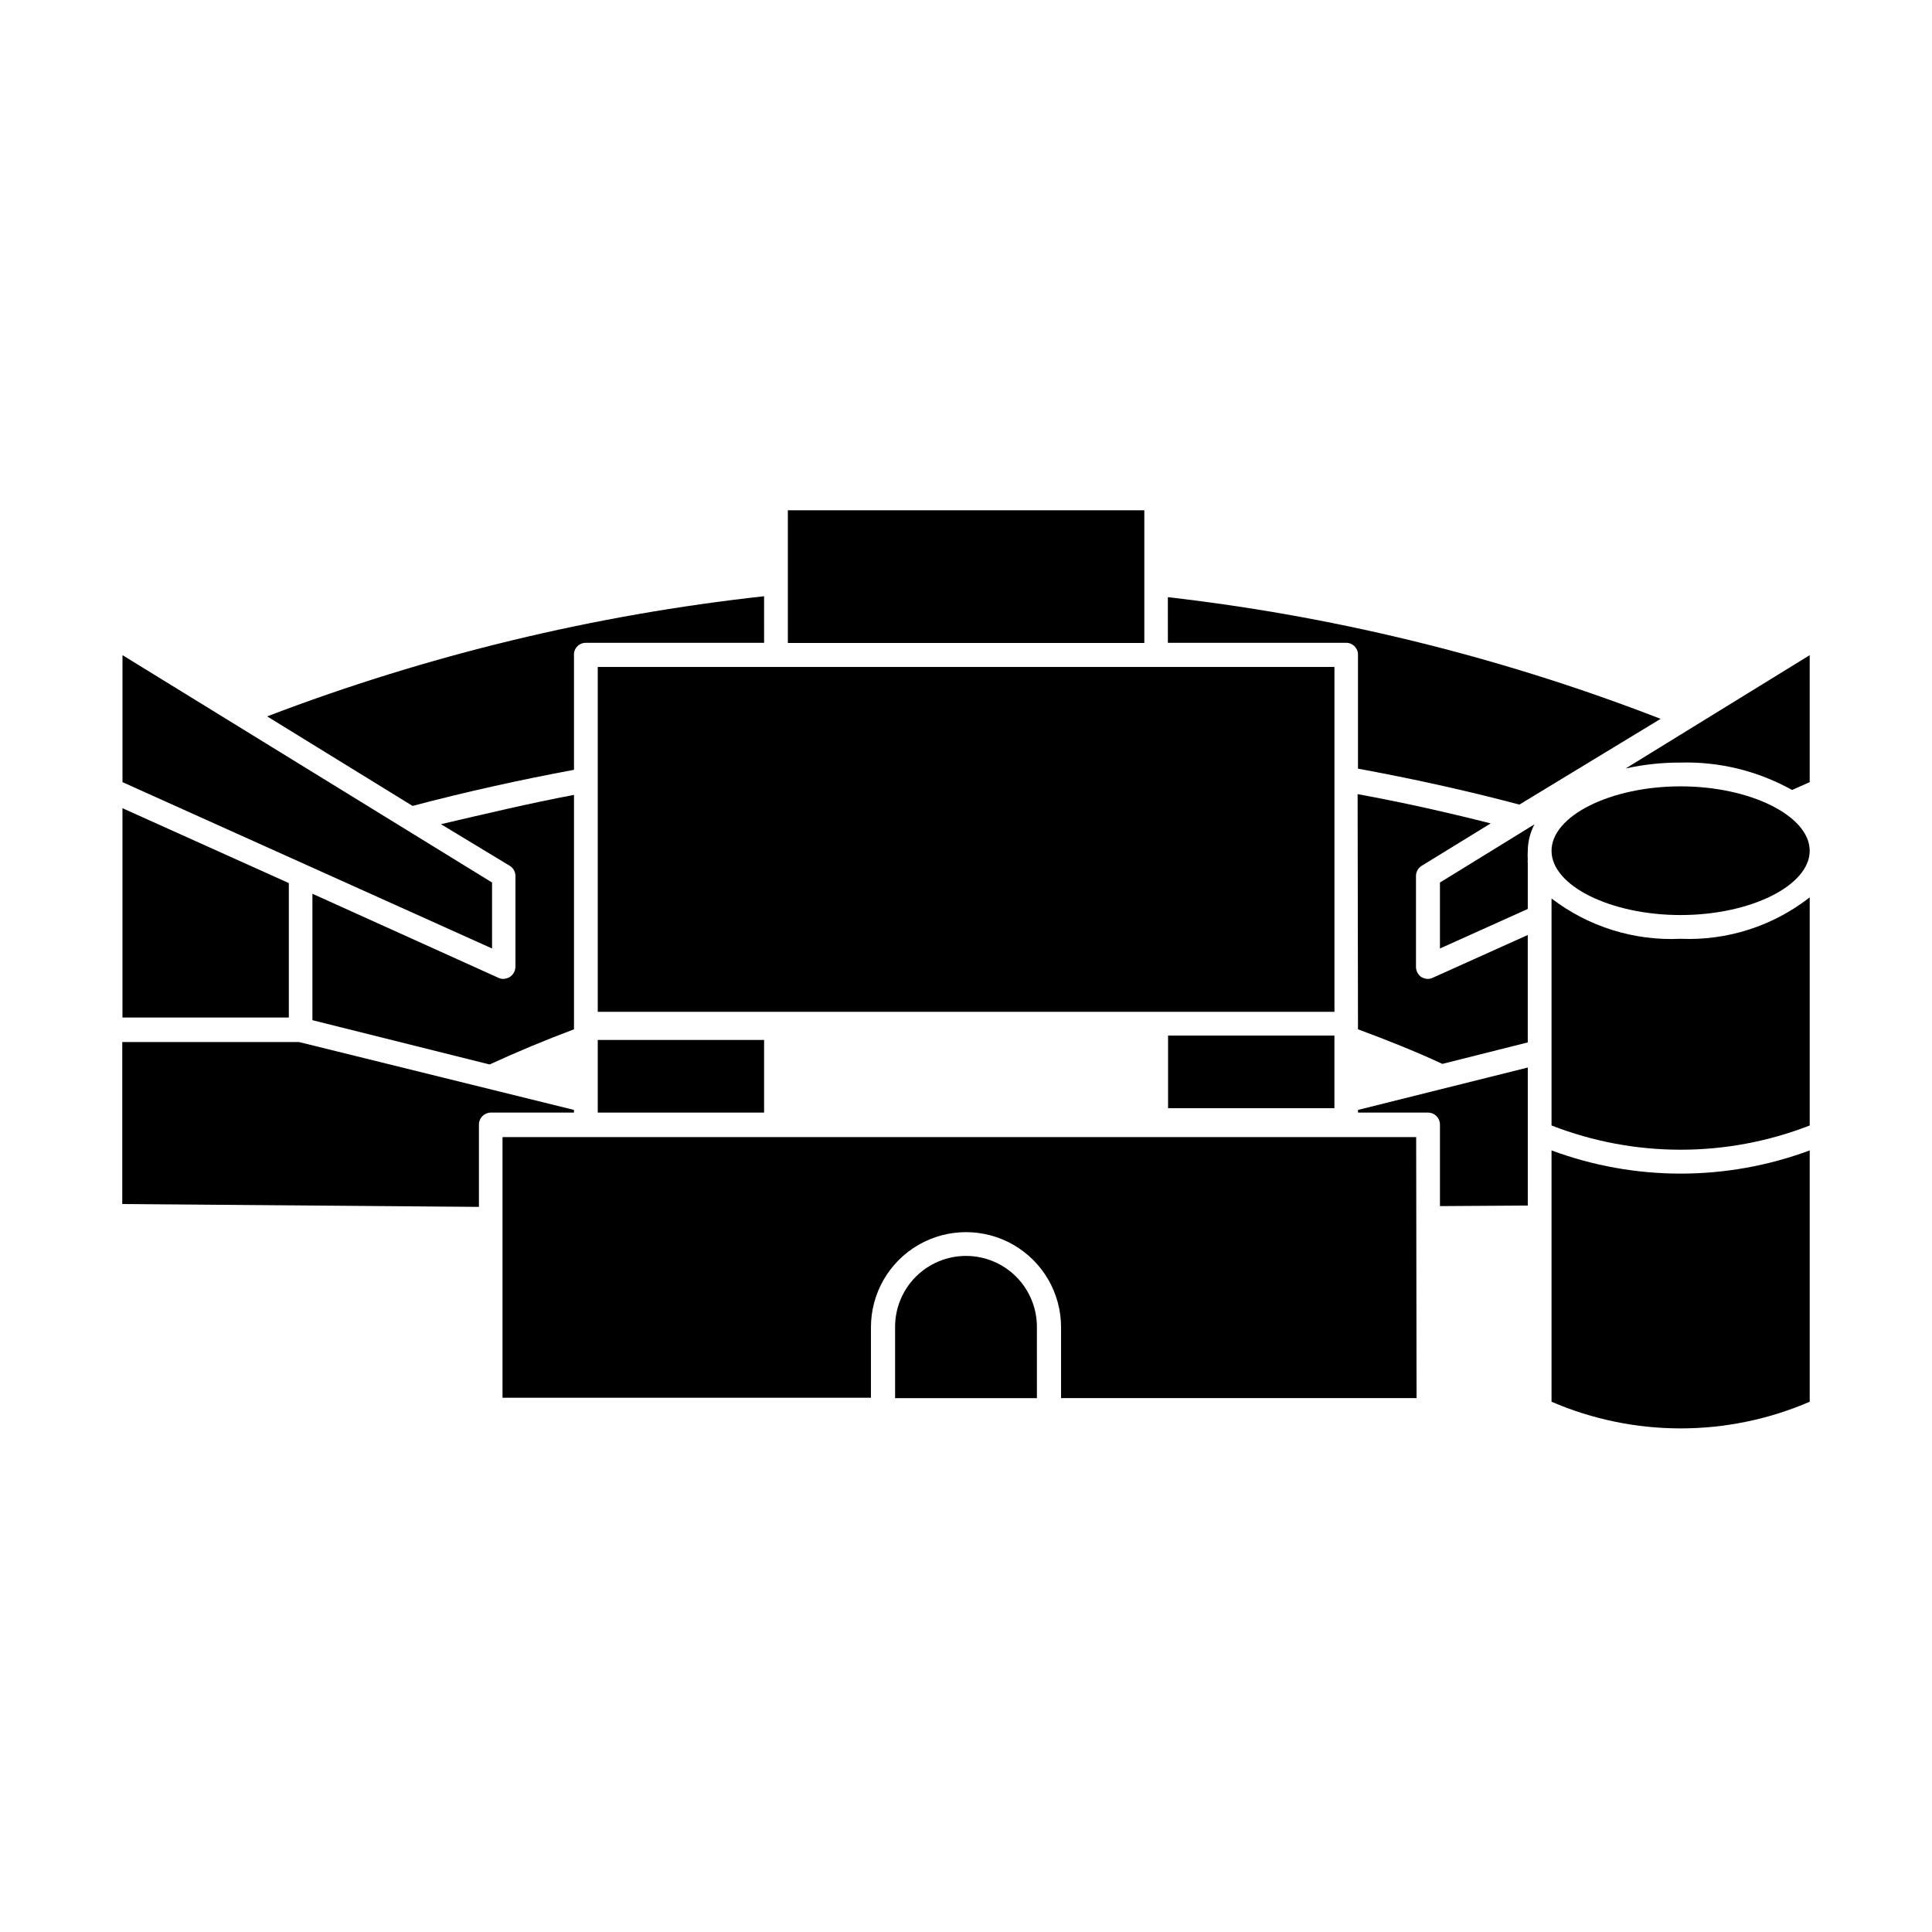
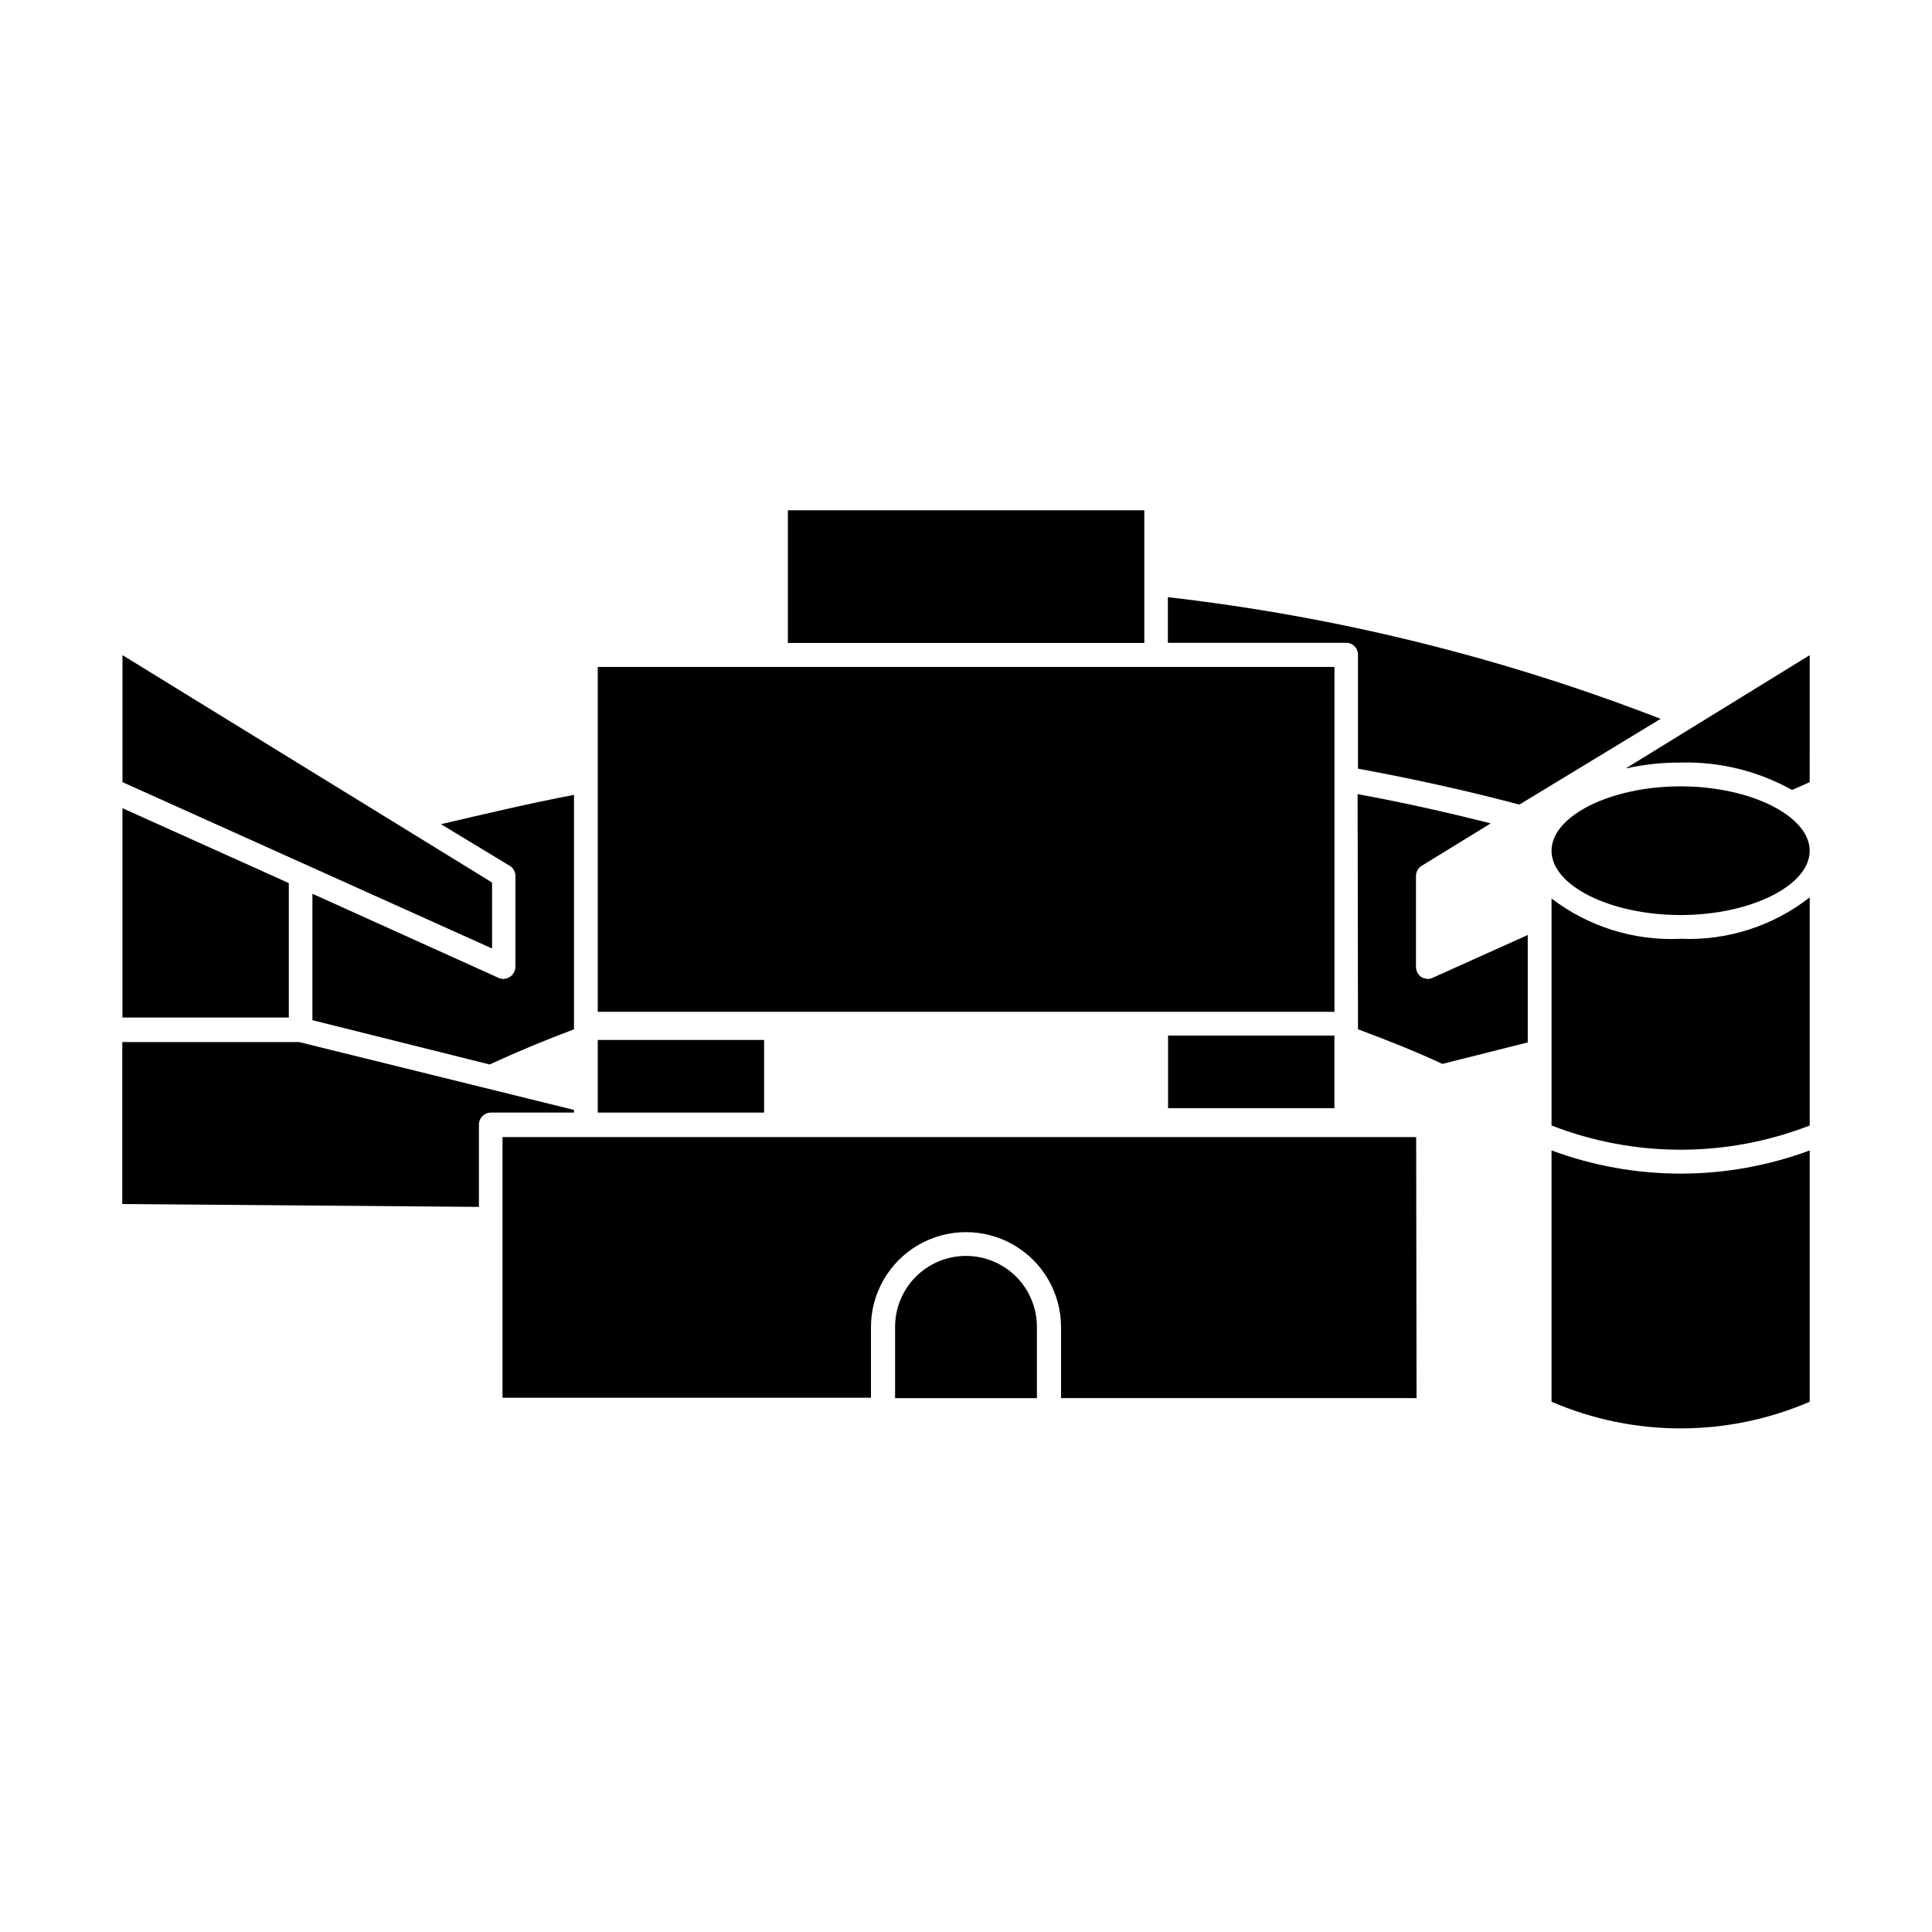
<svg xmlns="http://www.w3.org/2000/svg" fill="#000000" width="800px" height="800px" version="1.1" viewBox="144 144 512 512">
  <g>
    <path d="m279.09 402.92c-0.523 0.305-1.109 0.477-1.715 0.504-0.453 0-0.902-0.102-1.309-0.305l-49.273-22.266v33.504l46.953 11.738c7.457-3.426 14.863-6.5 22.371-9.32v-0.305c-0.027-0.199-0.027-0.402 0-0.605-0.023-0.199-0.023-0.402 0-0.602v-60.609c-11.789 2.215-23.527 5.039-35.266 7.758l18.238 11.035c0.941 0.578 1.516 1.609 1.508 2.719v24.082c-0.035 1.082-0.602 2.082-1.508 2.672z" />
    <path d="m503.88 415.11v1.664c7.457 2.769 15.113 5.793 22.371 9.168l22.621-5.691v-28.469l-25.191 11.336c-0.406 0.203-0.855 0.305-1.309 0.305-0.605-0.027-1.191-0.199-1.715-0.504-0.871-0.613-1.395-1.605-1.41-2.672v-24.082c-0.004-1.109 0.566-2.141 1.512-2.719l18.289-11.234c-11.688-2.973-23.426-5.594-35.266-7.758z" />
    <path d="m453.5 314.35h47.258c1.723 0 3.121 1.398 3.121 3.121v30.23c14.258 2.621 28.516 5.742 42.773 9.523l37.434-22.723c-41.973-16.285-85.859-27.121-130.59-32.246z" />
-     <path d="m253.34 357.58c14.258-3.777 28.465-6.902 42.773-9.574v-30.23 0.004c-0.086-0.879 0.207-1.754 0.801-2.406s1.438-1.023 2.324-1.02h47.258l-0.004-12.344c-45.074 4.953-89.332 15.652-131.7 31.84z" />
    <path d="m270.92 442.02c0-1.734 1.391-3.144 3.125-3.172h22.066v-0.707l-72.852-17.984h-46.855v42.926l94.516 0.754z" />
    <path d="m220.54 413.65v-35.621l-44.086-19.848v55.469z" />
    <path d="m176.46 317.62v33.656l97.941 44.082v-17.48z" />
-     <path d="m548.88 463.48v-36.574l-44.988 11.234v0.707h18.539c1.75 0 3.172 1.418 3.172 3.172v21.613z" />
-     <path d="m525.6 377.88v17.48l23.277-10.48v-12.141c-0.055-0.316-0.055-0.641 0-0.957-0.051-0.773-0.051-1.547 0-2.316 0.027-2.441 0.633-4.84 1.762-7.004z" />
    <path d="m574.82 347.65c4.781-1.055 9.664-1.578 14.559-1.562 10.316-0.277 20.516 2.231 29.523 7.258l4.684-2.066 0.004-33.656z" />
    <path d="m519.3 445.34h-242.13v69.074h97.641v-18.691c0-9 4.801-17.316 12.594-21.816 7.793-4.5 17.398-4.5 25.191 0s12.594 12.816 12.594 21.816v18.793h94.211z" />
    <path d="m400 476.83c-5.004 0-9.797 1.996-13.324 5.539-3.527 3.547-5.496 8.355-5.469 13.355v18.793h37.586l-0.004-18.793c0.027-5-1.941-9.809-5.465-13.355-3.527-3.543-8.324-5.539-13.324-5.539z" />
    <path d="m302.41 412.14h195.23v-91.391h-195.23z" />
    <path d="m352.79 279.23h94.465v35.164h-94.465z" />
    <path d="m302.41 419.6h44.082v19.246h-44.082z" />
    <path d="m453.55 418.44h44.082v19.246h-44.082z" />
    <path d="m623.59 462.88v-14.008c-22.07 8.195-46.348 8.195-68.418 0v66.605c21.832 9.418 46.586 9.418 68.418 0z" />
    <path d="m589.38 392.79c-12.305 0.59-24.422-3.195-34.207-10.68v60.156c22 8.562 46.414 8.562 68.418 0v-60.457c-9.734 7.613-21.863 11.508-34.211 10.98z" />
    <path d="m589.38 352.39c-18.539 0-34.207 7.809-34.207 17.078 0 9.27 15.668 17.027 34.207 17.027 18.539 0 34.207-7.809 34.207-17.027 0.004-9.219-15.664-17.078-34.207-17.078z" />
  </g>
</svg>